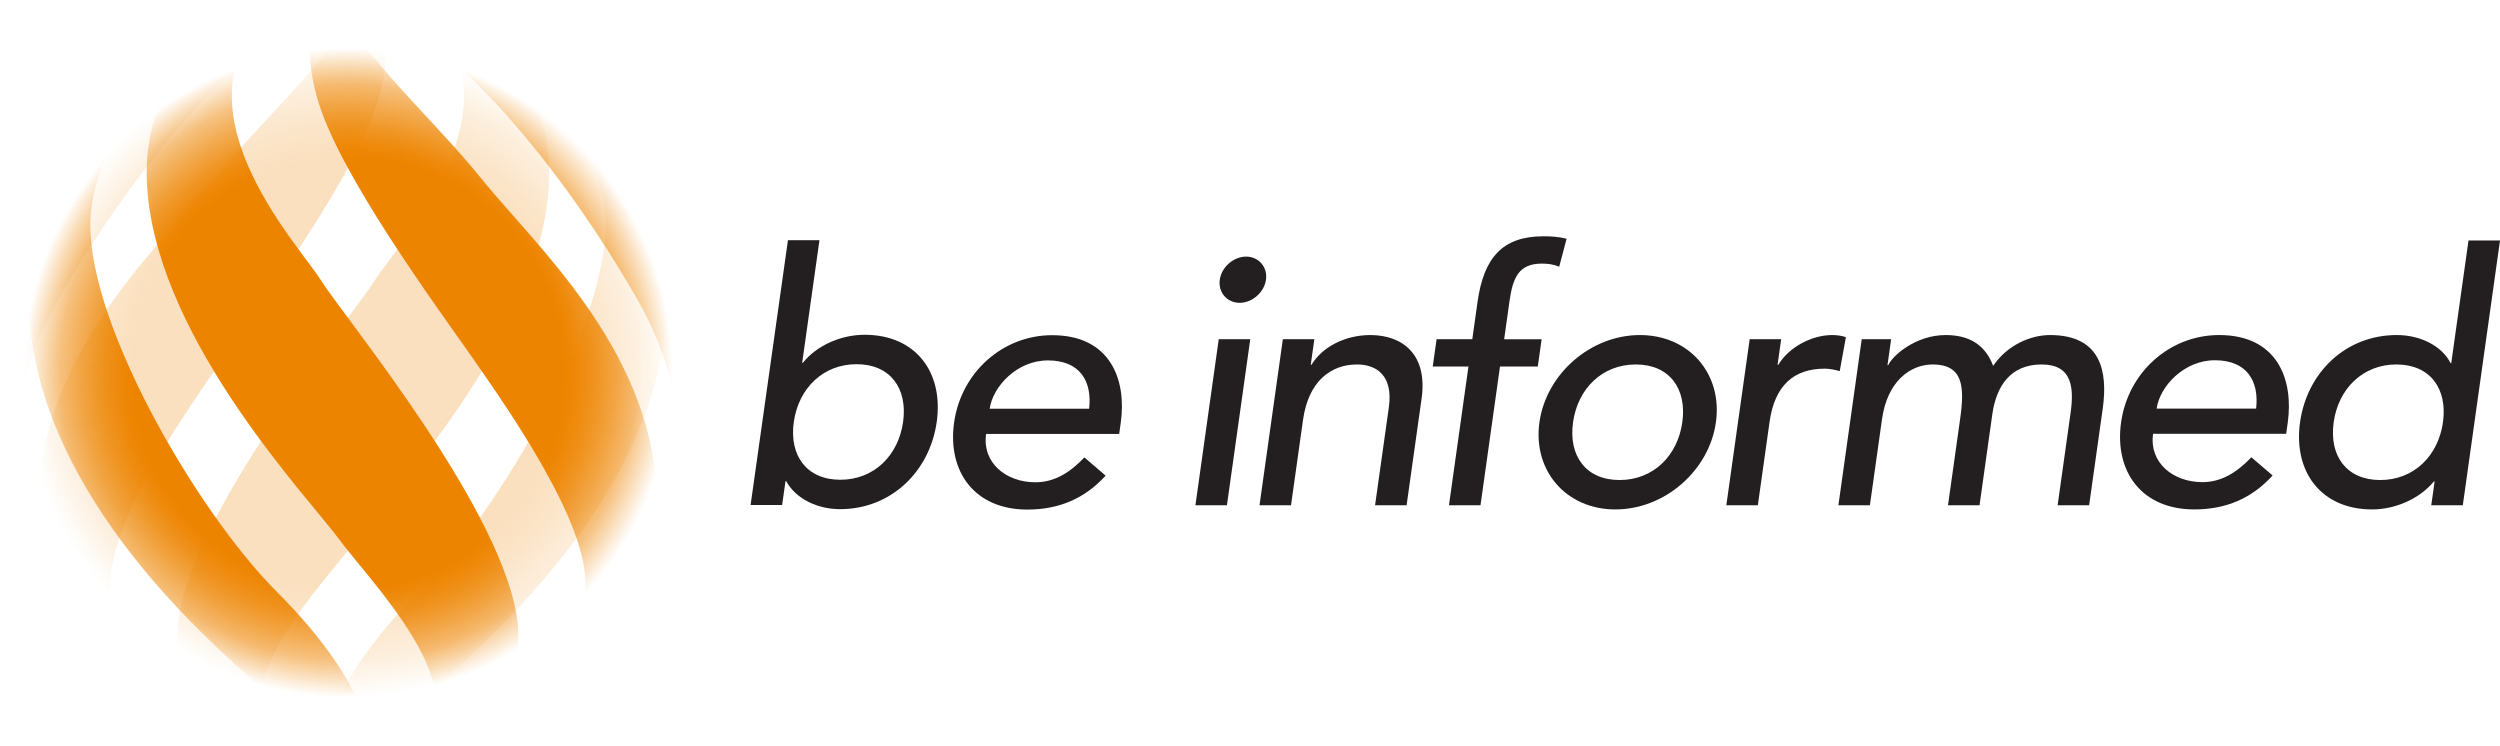
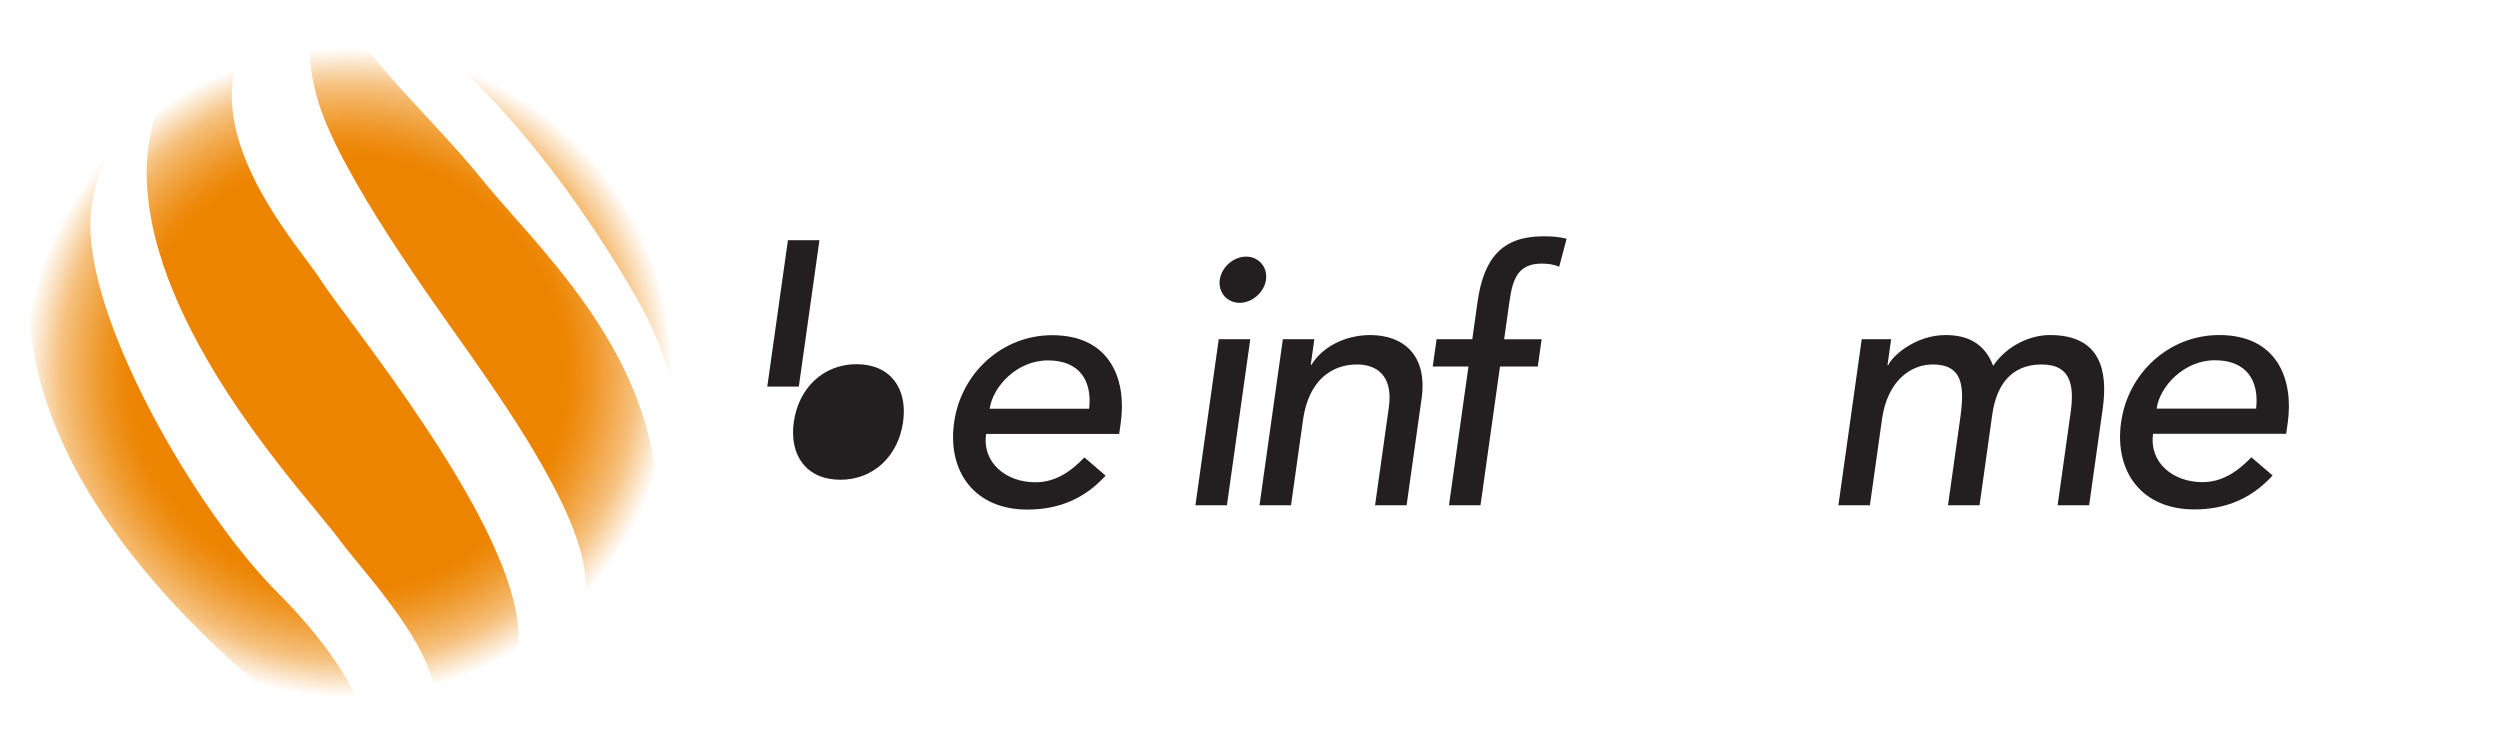
<svg xmlns="http://www.w3.org/2000/svg" id="logo" viewBox="0 0 514.053 153.364">
  <defs>
    <style>      .cls-1 {        fill: url(#radial-gradient);        opacity: .25;      }      .cls-2 {        fill: #231f20;      }      .cls-3 {        fill: url(#radial-gradient-2);      }    </style>
    <radialGradient id="radial-gradient" cx="-248.787" cy="265.685" fx="-248.787" fy="265.685" r="139.602" gradientTransform="translate(-60.614 -64.45) rotate(-180) scale(.531 -.531)" gradientUnits="userSpaceOnUse">
      <stop offset="0" stop-color="#ed8400" />
      <stop offset=".6" stop-color="#ed8400" />
      <stop offset=".63" stop-color="#ed8400" stop-opacity=".959" />
      <stop offset=".682" stop-color="#ed8400" stop-opacity=".847" />
      <stop offset=".747" stop-color="#ed8400" stop-opacity=".667" />
      <stop offset=".8" stop-color="#ed8400" stop-opacity=".5" />
      <stop offset=".9" stop-color="#ed8400" stop-opacity="0" />
    </radialGradient>
    <radialGradient id="radial-gradient-2" cx="-248.787" cy="265.685" fx="-248.787" fy="265.685" r="139.602" gradientTransform="translate(203.697 -64.45) scale(.531)" gradientUnits="userSpaceOnUse">
      <stop offset="0" stop-color="#ed8400" />
      <stop offset=".6" stop-color="#ed8400" />
      <stop offset=".63" stop-color="#ed8400" stop-opacity=".959" />
      <stop offset=".682" stop-color="#ed8400" stop-opacity=".847" />
      <stop offset=".747" stop-color="#ed8400" stop-opacity=".667" />
      <stop offset=".8" stop-color="#ed8400" stop-opacity=".5" />
      <stop offset=".9" stop-color="#ed8400" stop-opacity="0" />
    </radialGradient>
  </defs>
  <g id="logo-2" data-name="logo">
    <g id="be_informed">
      <g>
        <path class="cls-2" d="M250.6,69.753h6.481l-4.799,34.138h-6.478l4.795-34.138ZM256.23,52.763c2.593,0,4.447,2.162,4.084,4.753-.367,2.59-2.829,4.752-5.422,4.752-2.591,0-4.449-2.162-4.082-4.752.363-2.591,2.825-4.753,5.42-4.753Z" />
        <path class="cls-2" d="M263.779,69.753h6.478l-.739,5.26h.144c2.164-3.599,6.841-6.12,12.097-6.12,6.622,0,11.829,3.962,10.554,13.034l-3.086,21.964h-6.484l2.836-20.165c.898-6.409-2.438-8.784-6.544-8.784-5.4,0-9.989,3.458-11.105,11.38l-2.468,17.569h-6.481l4.8-34.138Z" />
        <path class="cls-2" d="M301.944,75.373h-7.342l.789-5.62h7.342l1.074-7.63c1.275-9.077,5.071-13.538,13.571-13.538,1.438,0,3.009.072,4.751.501l-1.528,5.765c-1.156-.503-2.286-.648-3.584-.648-4.755,0-5.958,2.953-6.628,7.701l-1.103,7.85h7.706l-.79,5.62h-7.773l-4.01,28.518h-6.483l4.009-28.518Z" />
-         <path class="cls-2" d="M337.207,68.893c10.151,0,17.021,7.994,15.623,17.933-1.393,9.938-10.515,17.924-20.668,17.924-10.146,0-17.019-7.986-15.621-17.924,1.398-9.938,10.513-17.933,20.666-17.933ZM333.011,98.704c6.917,0,11.935-4.961,12.908-11.879.969-6.916-2.652-11.884-9.565-11.884-6.914,0-11.932,4.968-12.902,11.884-.975,6.918,2.648,11.879,9.56,11.879Z" />
-         <path class="cls-2" d="M359.769,69.753h6.478l-.739,5.26h.144c2.161-3.599,6.837-6.12,11.082-6.12,1.015,0,1.999.143,2.826.43l-1.273,6.987c-1.039-.288-2.089-.504-3.101-.504-6.334,0-10.273,3.452-11.326,10.945l-2.408,17.14h-6.482l4.8-34.138Z" />
        <path class="cls-2" d="M382.808,69.753h6.048l-.748,5.333h.144c.933-2.015,5.697-6.193,11.817-6.193,5.037,0,8.189,2.158,9.766,6.336,2.815-4.178,7.589-6.336,11.69-6.336,10.516,0,11.908,7.49,10.841,15.124l-2.795,19.874h-6.48l2.669-19.01c.73-5.19.319-9.939-5.948-9.939-6.266,0-9.31,4.245-10.159,10.296l-2.618,18.653h-6.487l2.512-17.861c.915-6.481.623-11.088-5.645-11.088-4.679,0-9.35,3.527-10.431,11.232l-2.493,17.717h-6.478l4.796-34.138Z" />
        <path class="cls-2" d="M442.721,89.199c-.839,5.979,4.147,9.938,10.127,9.938,3.964,0,7.12-2.018,10.083-5.113l4.365,3.747c-4.255,4.68-9.548,6.979-16.102,6.979-10.804,0-16.479-7.771-15.051-17.924,1.44-10.228,9.938-17.933,20.162-17.933,12.026,0,15.337,9.216,14.104,18.005l-.322,2.302h-27.366ZM463.904,84.017c.657-5.686-1.918-9.941-8.472-9.941-6.407,0-11.342,5.404-11.981,9.941h20.453Z" />
-         <path class="cls-2" d="M506.404,103.891h-6.484l.69-4.898h-.145c-3.035,3.671-8.081,5.757-12.691,5.757-10.582,0-16.251-7.843-14.836-17.924,1.44-10.228,9.363-17.933,19.879-17.933,4.896,0,9.262,2.232,11.07,5.761h.144l3.546-25.204h6.478l-7.649,54.441ZM502.327,86.825c.963-6.916-2.657-11.884-9.567-11.884-6.916,0-11.935,4.968-12.906,11.884-.971,6.918,2.65,11.879,9.564,11.879,6.916,0,11.934-4.961,12.909-11.879Z" />
      </g>
      <path class="cls-2" d="M202.764,89.232c-.839,5.977,4.149,9.935,10.128,9.935,3.963,0,7.12-2.018,10.084-5.113l4.363,3.747c-4.255,4.68-9.548,6.979-16.102,6.979-10.804,0-16.479-7.771-15.051-17.924,1.441-10.227,9.939-17.933,20.163-17.933,12.025,0,15.337,9.216,14.102,18.005l-.323,2.304h-27.365ZM223.947,84.048c.657-5.686-1.917-9.94-8.471-9.94-6.408,0-11.342,5.404-11.981,9.94h20.452Z" />
-       <path class="cls-2" d="M162.018,49.393h6.478l-3.552,25.204h.145c2.8-3.527,7.796-5.761,12.692-5.761,10.516,0,16.267,7.705,14.829,17.935-1.422,10.079-9.298,17.923-19.878,17.923-4.611,0-9.072-2.087-11.074-5.758h-.144l-.693,4.899h-6.484l7.681-54.442ZM172.788,98.647c6.91,0,11.929-4.961,12.906-11.877.977-6.918-2.644-11.885-9.56-11.885-6.91,0-11.929,4.967-12.912,11.885-.971,6.916,2.649,11.877,9.566,11.877Z" />
+       <path class="cls-2" d="M162.018,49.393h6.478l-3.552,25.204h.145h-.144l-.693,4.899h-6.484l7.681-54.442ZM172.788,98.647c6.91,0,11.929-4.961,12.906-11.877.977-6.918-2.644-11.885-9.56-11.885-6.91,0-11.929,4.967-12.912,11.885-.971,6.916,2.649,11.877,9.566,11.877Z" />
    </g>
-     <path id="sphere-bg" class="cls-1" d="M123.689,117.949c22.347-29.832,15.408-64.33,15.408-64.33,0,0,12.864,33.933-7.631,65.739-20.508,31.812-47.926,33.511-47.926,33.511,0,0,17.808-5.092,40.149-34.92ZM36.599,128.507c2.2-22.887,35.64-63.153,40.48-70.86,4.849-7.699,31.916-36.302,9.685-56.548,0,0,28.825,7.701,25.962,38.731-2.851,31.021-33.435,62.927-39.381,71.072-5.938,8.137-29.261,31.681-15.623,41.36,0,0-23.317-.877-21.123-23.756ZM44.083,36.748C54.865,23.321,74.228,6.381,71.8,0c0,0,11.449.217,6.165,19.803-4.207,15.613-25.073,43.786-32.131,53.909-7.035,10.125-23.979,34.107-23.098,47.088.88,12.981,9.688,21.351,15.841,24.865,0,0-32.121-14.96-30.582-44.669,1.551-29.709,25.307-50.83,36.089-64.248ZM4.323,49.21c-.034.104-.066.202-.097.305,0,0,.031-.105.097-.305ZM4.323,49.21C15.452,12.697,50.172,1.167,50.172,1.167,15.237,19.495,5.388,46.063,4.323,49.21ZM35.168,28.039c-7.011,8.391-15.036,19.46-22.886,33.07-14.083,24.425-7.919,44.397-7.919,44.397,0,0-8.908-26.725-1.269-47.932C16.358,20.722,46.921,5.402,51.732,2.997c4.802-2.402,8.226-2.116,8.226-2.116.708,1.096-2.237,5.059-10.603,12.321-3.694,3.214-8.624,8.181-14.187,14.837M124.391,43.783c-1.976-20.68-23.763-38.062-23.763-38.062,0,0,34.996,12.104,36.531,52.813,1.535,40.702-37.405,73.493-47.087,82.288-9.685,8.803-23.1,12.542-23.1,12.542,0,0-.711-11.765,19.193-31.681,16.699-16.703,40.208-57.214,38.225-77.9Z" />
    <path id="sphere" class="cls-3" d="M19.394,117.949C-2.953,88.117,3.986,53.619,3.986,53.619c0,0-12.864,33.933,7.631,65.739,20.508,31.812,47.926,33.511,47.926,33.511,0,0-17.808-5.092-40.149-34.92ZM106.484,128.507c-2.2-22.887-35.64-63.153-40.48-70.86-4.849-7.699-31.916-36.302-9.685-56.548,0,0-28.825,7.701-25.962,38.731,2.851,31.021,33.435,62.927,39.381,71.072,5.938,8.137,29.261,31.681,15.623,41.36,0,0,23.317-.877,21.123-23.756ZM99,36.748c-10.781-13.427-30.145-30.367-27.717-36.748,0,0-11.449.217-6.165,19.803,4.207,15.613,25.073,43.786,32.131,53.909,7.035,10.125,23.979,34.107,23.098,47.088-.88,12.981-9.688,21.351-15.841,24.865,0,0,32.121-14.96,30.582-44.669-1.551-29.709-25.307-50.83-36.089-64.248ZM138.76,49.21c.034.104.066.202.097.305,0,0-.031-.105-.097-.305ZM138.76,49.21C127.631,12.697,92.911,1.167,92.911,1.167c34.936,18.328,44.784,44.897,45.85,48.043ZM107.915,28.039c7.011,8.391,15.036,19.46,22.886,33.07,14.083,24.425,7.919,44.397,7.919,44.397,0,0,8.908-26.725,1.269-47.932C126.725,20.722,96.162,5.402,91.351,2.997c-4.802-2.402-8.226-2.116-8.226-2.116-.708,1.096,2.237,5.059,10.603,12.321,3.694,3.214,8.624,8.181,14.187,14.837M18.692,43.783c1.976-20.68,23.763-38.062,23.763-38.062,0,0-34.996,12.104-36.531,52.813-1.535,40.702,37.405,73.493,47.087,82.288,9.685,8.803,23.1,12.542,23.1,12.542,0,0,.711-11.765-19.193-31.681-16.699-16.703-40.208-57.214-38.225-77.9Z" />
  </g>
</svg>